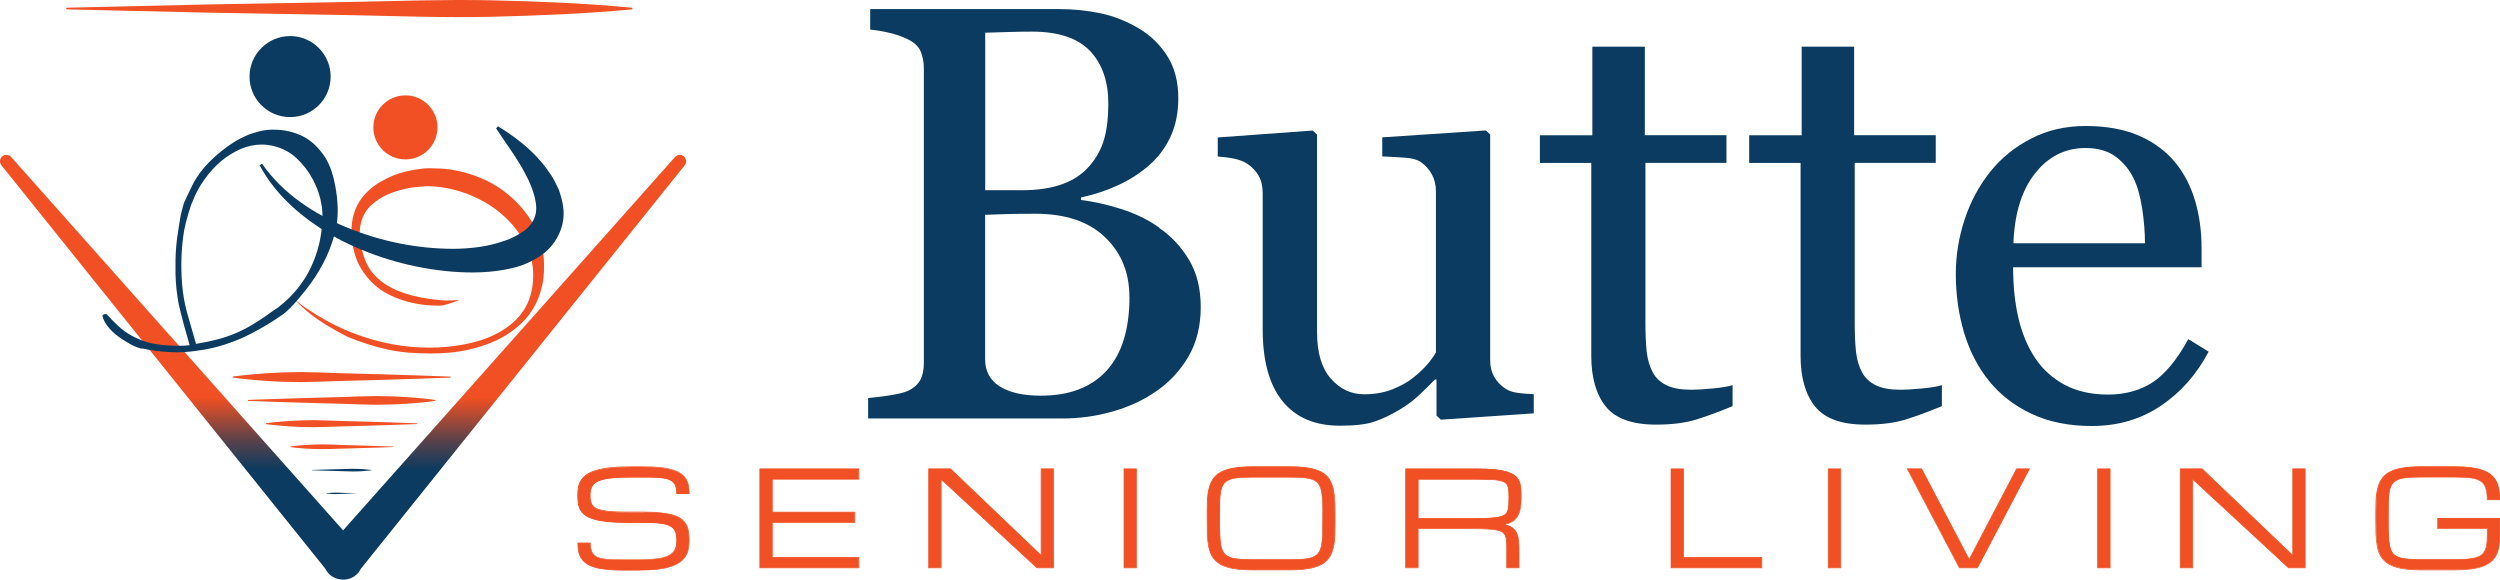
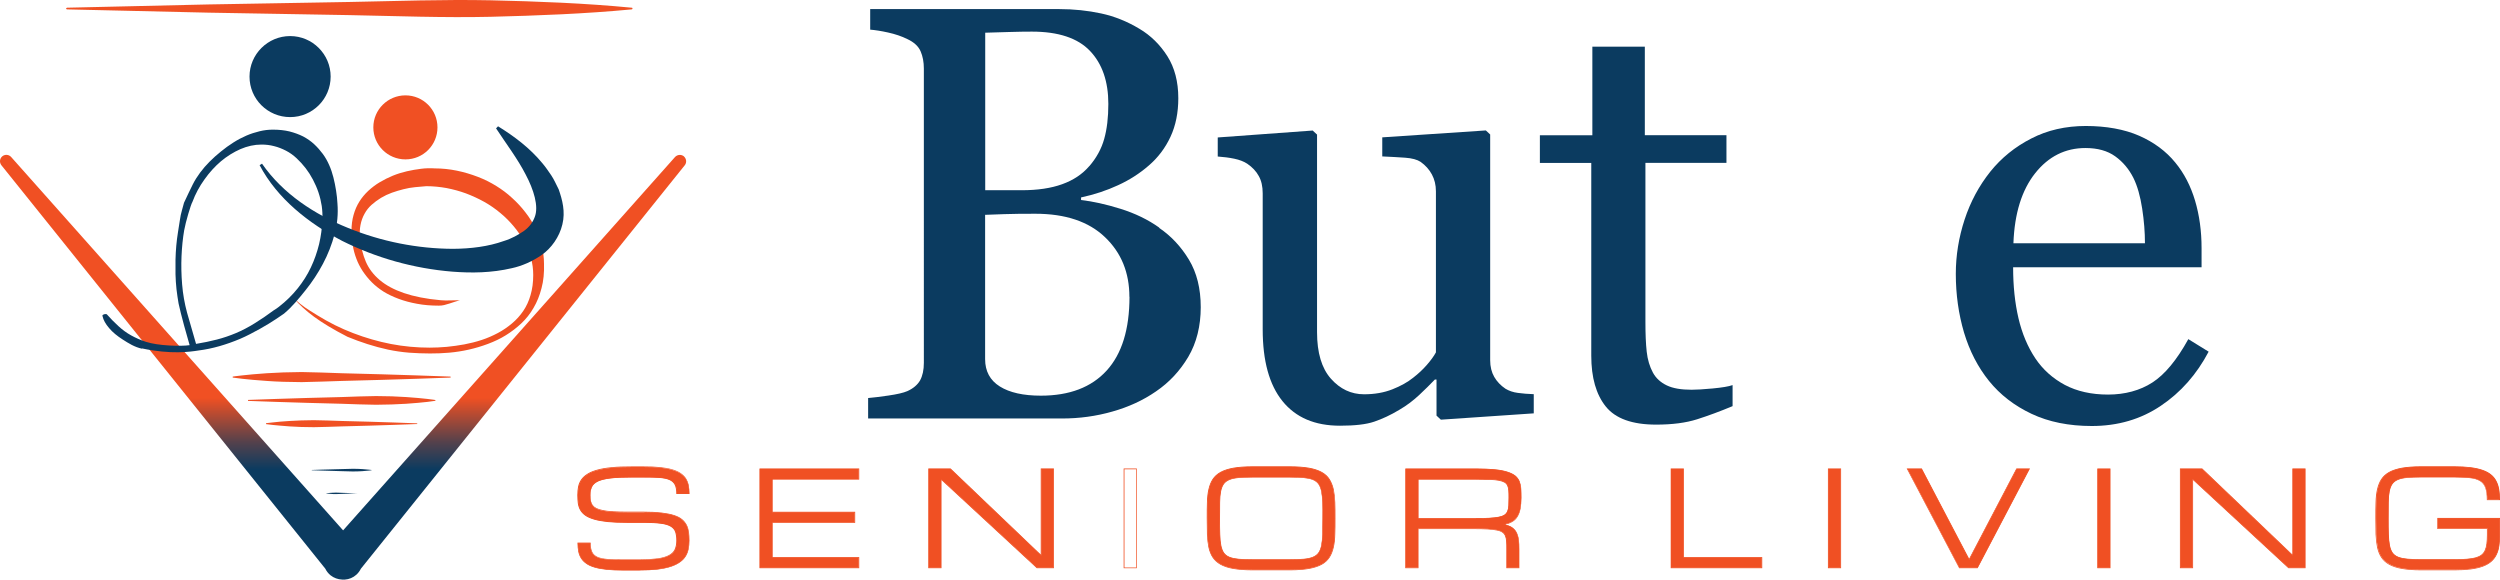
<svg xmlns="http://www.w3.org/2000/svg" id="Layer_2" viewBox="0 0 252.99 58.66">
  <defs>
    <style>.cls-1{fill:url(#linear-gradient);}.cls-2{fill:#f05023;}.cls-3{fill:#0b3b60;}</style>
    <linearGradient id="linear-gradient" x1="34.72" y1="56.57" x2="34.72" y2="11.3" gradientUnits="userSpaceOnUse">
      <stop offset=".2" stop-color="#0b3b60" />
      <stop offset=".26" stop-color="#53414c" />
      <stop offset=".36" stop-color="#f05023" />
    </linearGradient>
  </defs>
  <g id="Layer_1-2">
    <g id="Horizontal_-_Color">
      <path class="cls-1" d="m69.23,15.84c-.27-.24-.68-.21-.92.05l-33.59,37.78L1.13,15.89c-.23-.26-.62-.29-.89-.08-.28.23-.32.63-.1.91l32.78,40.83c.12.25.3.48.53.67.34.27.75.41,1.16.43.08,0,.16,0,.24,0,.02,0,.04,0,.06,0,.41-.03.82-.19,1.15-.49.2-.18.35-.39.46-.61l32.77-40.82c.22-.27.18-.66-.07-.89Z" />
      <path class="cls-2" d="m6.77.78l14.29-.33,14.29-.25c4.76-.09,9.52-.27,14.29-.17,4.76.11,9.52.29,14.29.75.05,0,.08.04.08.09,0,.04-.04.07-.08.08-4.76.45-9.52.63-14.29.75-4.76.11-9.52-.08-14.29-.17l-14.29-.25-14.29-.33s-.08-.04-.08-.08c0-.04.04-.08.08-.08Z" />
      <path class="cls-2" d="m23.55,38.11s.34-.06.95-.12c.6-.08,1.46-.14,2.5-.22,1.03-.07,2.24-.11,3.53-.12,1.29.02,2.67.07,4.05.12,5.51.13,11.02.34,11.02.34v.1s-5.51.21-11.02.34c-1.38.04-2.76.1-4.05.12-1.29-.01-2.5-.04-3.53-.12-1.03-.08-1.89-.14-2.5-.22-.6-.07-.95-.12-.95-.12v-.1Z" />
      <path class="cls-2" d="m25.1,40.47s4.74-.18,9.48-.29c1.18-.04,2.37-.09,3.48-.1,1.11,0,2.15.04,3.04.1.89.07,1.63.12,2.15.19.52.06.81.11.81.11v.08s-.3.05-.81.11c-.52.07-1.26.12-2.15.19-.89.06-1.93.09-3.04.1-1.11-.01-2.3-.06-3.48-.1-4.74-.11-9.48-.29-9.48-.29v-.08Z" />
      <path class="cls-2" d="m26.92,42.83s.24-.04.66-.08c.42-.06,1.01-.1,1.73-.15.72-.05,1.55-.07,2.45-.08.9.01,1.85.05,2.81.08,3.83.09,7.65.24,7.65.24v.07s-3.83.15-7.65.24c-.96.03-1.91.07-2.81.08-.9,0-1.73-.03-2.45-.08-.72-.06-1.32-.1-1.73-.15-.42-.05-.66-.08-.66-.08v-.07Z" />
-       <path class="cls-2" d="m29.36,45.19s.16-.03.45-.06c.29-.04.69-.07,1.18-.1.49-.04,1.06-.05,1.67-.06.61,0,1.26.04,1.92.06,2.61.06,5.22.16,5.22.16v.05s-2.61.1-5.22.16c-.65.02-1.31.05-1.92.05-.61,0-1.18-.02-1.67-.05-.49-.04-.9-.07-1.18-.1-.29-.03-.45-.06-.45-.06v-.05Z" />
      <path class="cls-3" d="m31.55,47.56s1.51-.06,3.03-.09c.38-.01.76-.03,1.11-.03.36,0,.69.01.97.03.28.02.52.04.68.06.17.02.26.03.26.03v.03s-.09.02-.26.03c-.17.02-.4.04-.68.06-.29.02-.62.03-.97.03-.35,0-.73-.02-1.11-.03-1.51-.04-3.03-.09-3.03-.09v-.03Z" />
      <path class="cls-3" d="m33.01,49.92s.05,0,.13-.02c.09-.01.21-.02.36-.03.15-.01.32-.02.5-.02.18,0,.38.01.58.02.78.02,1.57.05,1.57.05h0s-.78.04-1.57.06c-.2,0-.39.01-.58.02-.18,0-.35,0-.5-.02-.15-.01-.27-.02-.36-.03-.09,0-.13-.02-.13-.02h0Z" />
      <path class="cls-2" d="m29.72,30.18c1.02.91,1.25,1.01,2.4,1.73,1.16.72,2.36,1.32,3.62,1.8,1.25.48,2.53.85,3.82,1.1,1.3.25,2.61.37,3.93.37.55,0,1.12-.03,1.72-.08.59-.06,1.18-.14,1.78-.25.59-.11,1.18-.26,1.76-.45.58-.19,1.12-.43,1.63-.7.51-.27.99-.6,1.43-.97.44-.37.82-.79,1.14-1.26.32-.47.57-1.01.74-1.61.18-.61.27-1.28.27-2.03,0-.58-.07-1.15-.23-1.72-.15-.57-.38-1.12-.68-1.66-.3-.54-.65-1.05-1.05-1.53-.4-.48-.85-.94-1.36-1.36-.51-.43-1.06-.81-1.65-1.14-.59-.33-1.21-.61-1.84-.85-.63-.23-1.29-.41-1.96-.54-.67-.12-1.36-.19-2.05-.19-.36.03-.74.06-1.14.1-.4.04-.79.11-1.18.21-.39.1-.77.21-1.16.35-.39.14-.75.31-1.1.52-.34.21-.66.44-.95.7-.29.26-.53.56-.72.91-.19.34-.33.72-.41,1.14-.08.41-.1.87-.04,1.37.08.85.28,1.63.58,2.34.3.7.77,1.32,1.41,1.86.64.54,1.46.98,2.46,1.32,1,.34,2.24.59,3.7.72.3.03.62.03.95.02.33-.01.66-.02.99-.02-.19.06-.37.11-.54.17-.17.06-.34.11-.52.17-.18.06-.35.1-.52.15-.17.04-.34.06-.54.06-.8,0-1.54-.06-2.21-.19-.67-.12-1.3-.29-1.86-.5-.56-.21-1.07-.45-1.51-.72-.44-.28-.84-.59-1.2-.95-.36-.36-.66-.74-.93-1.14-.26-.4-.48-.82-.64-1.26-.17-.44-.29-.9-.37-1.38-.08-.48-.12-.96-.12-1.43,0-.58.07-1.12.21-1.61.14-.5.33-.94.58-1.34.25-.4.55-.76.91-1.1.36-.33.74-.62,1.16-.87.42-.25.86-.47,1.32-.66.47-.19.95-.34,1.43-.45.48-.11.96-.19,1.43-.25.47-.06.92-.07,1.37-.04.77,0,1.52.08,2.25.23.73.15,1.43.36,2.11.62.68.26,1.3.57,1.88.93.58.36,1.12.76,1.61,1.22.5.45.95.94,1.34,1.45.4.51.74,1.05,1.01,1.63.28.58.49,1.16.64,1.76.15.59.23,1.19.23,1.8.03.91-.05,1.74-.25,2.48-.19.74-.46,1.41-.81,2-.34.59-.76,1.12-1.24,1.57-.48.45-1,.85-1.57,1.2-.56.35-1.16.63-1.8.87-.64.24-1.28.43-1.94.58-.66.15-1.32.25-1.98.31-.66.06-1.31.08-1.95.08-.69,0-1.39-.03-2.11-.08-.72-.06-1.42-.16-2.13-.31-.7-.15-1.4-.34-2.09-.56-.69-.22-1.36-.47-2.02-.74-2.9-1.49-4.32-2.63-5.42-3.88Z" />
      <path class="cls-2" d="m37.78,12.89c0,1.79,1.45,3.24,3.25,3.24s3.24-1.45,3.24-3.24-1.45-3.24-3.24-3.24-3.25,1.45-3.25,3.24Z" />
      <path class="cls-3" d="m18.64,23.29c-.14.82-.23,1.7-.27,2.63-.04.93-.02,1.88.06,2.86.08.98.25,1.93.5,2.86l.91,3.16c.74-.12,1.45-.27,2.11-.44.66-.17,1.3-.39,1.92-.65.62-.26,1.25-.59,1.88-.98.64-.39,1.28-.83,1.94-1.32.18-.1.37-.24.54-.37.72-.56,1.34-1.17,1.88-1.84.54-.67.99-1.38,1.35-2.14.36-.76.63-1.54.83-2.35.19-.81.3-1.63.33-2.47.03-.46,0-.93-.06-1.39-.07-.46-.18-.92-.33-1.37-.15-.45-.34-.88-.56-1.3-.22-.42-.47-.81-.74-1.16-.28-.36-.58-.69-.91-1-.33-.31-.69-.57-1.08-.77-.39-.2-.79-.36-1.2-.46-.41-.11-.84-.16-1.28-.16-.72,0-1.43.16-2.13.46-.7.31-1.36.72-1.97,1.23-.6.51-1.16,1.12-1.67,1.84-.51.71-.92,1.47-1.22,2.28-.15.23-.69,2.04-.83,2.86Zm-4.26,12c-.76-.16-1.4-.57-1.96-.93-.56-.36-1.03-.74-1.38-1.16-.36-.42-.58-.82-.66-1.19-.03-.06-.02-.11.02-.14.04-.03.09-.05.14-.07.06-.01.11-.02.17-.02s.1.02.12.05c.36.41.74.79,1.14,1.16.4.37.83.69,1.3.95.47.26.97.48,1.49.65,1.25.41,3.55.47,4.43.34-.18-.58-.91-3.19-1.12-4.22-.08-.46-.15-.94-.21-1.44-.05-.5-.09-1-.1-1.51-.01-.51-.01-1.01,0-1.49.01-.48.04-.95.08-1.42.04-.46.1-.91.17-1.35.07-.43.13-.84.19-1.21.05-.37.12-.7.21-1,.08-.29.15-.55.21-.77.25-.53.68-1.46.89-1.86.2-.4.45-.8.74-1.19.29-.39.61-.76.97-1.12.36-.36.74-.7,1.14-1.02.4-.33.82-.63,1.26-.91.44-.28.88-.51,1.32-.7.44-.19.89-.33,1.34-.44.45-.11.9-.16,1.34-.16.61,0,1.17.06,1.67.18.51.13.97.3,1.39.51.41.22.79.48,1.12.79.33.31.62.64.87.98.25.34.46.71.64,1.12.18.4.32.82.43,1.26.11.43.2.88.27,1.33.07.45.12.89.14,1.32.08,1.02-.01,2.05-.29,3.09-.28,1.04-.67,2.04-1.18,3-.51.96-1.1,1.85-1.76,2.67-.66.82-1.34,1.67-2.18,2.37,0,0-1.23.88-2.42,1.53-.67.37-1.34.73-2.02,1.02-.69.29-1.39.54-2.09.74-.7.2-1.41.35-2.13.44-.83.13-2.75.42-5.71-.21Z" />
      <path class="cls-3" d="m25.25,7.75c0,2.27,1.84,4.1,4.11,4.1s4.1-1.84,4.1-4.1-1.84-4.1-4.1-4.1-4.11,1.84-4.11,4.1Z" />
      <path class="cls-3" d="m26.52,16.57c2.13,3.07,5.34,5.14,8.71,6.5,3.38,1.38,7.04,2.1,10.62,2.11,1.78-.01,3.57-.23,5.13-.79.8-.24,1.47-.63,2.04-1.02.56-.41.89-.87,1.09-1.4.43-1.08-.1-2.78-.92-4.32-.81-1.58-1.94-3.06-2.99-4.66l.2-.21c1.63,1.01,3.2,2.18,4.48,3.73.33.38.61.81.91,1.24.29.43.5.94.75,1.42.36,1.04.69,2.24.37,3.54-.3,1.27-1.12,2.41-2.09,3.09-.97.67-2.01,1.12-3.03,1.34-2.06.48-4.06.5-6.02.35-3.91-.32-7.69-1.39-11.14-3.11-3.39-1.78-6.57-4.27-8.36-7.67l.25-.15Z" />
      <path class="cls-3" d="m117.3,23.06c1.21.82,2.21,1.89,3.01,3.21.8,1.32,1.2,2.93,1.2,4.82s-.42,3.6-1.26,5.02-1.93,2.59-3.27,3.5c-1.3.9-2.78,1.58-4.42,2.04-1.64.47-3.34.7-5.09.7h-19.62v-2.07c.47-.04,1.15-.12,2.04-.25.9-.13,1.54-.28,1.93-.45.6-.27,1.03-.64,1.29-1.09.25-.46.38-1.05.38-1.77V6.94c0-.66-.11-1.25-.33-1.75-.22-.51-.67-.92-1.33-1.23-.58-.29-1.24-.51-1.96-.67-.72-.16-1.32-.25-1.81-.29V.92h19.12c1.48,0,2.9.15,4.25.44s2.64.81,3.87,1.55c1.15.68,2.09,1.61,2.83,2.77.74,1.17,1.11,2.59,1.11,4.26,0,1.46-.26,2.76-.79,3.9s-1.27,2.12-2.22,2.93c-.9.78-1.92,1.44-3.08,1.97-1.16.54-2.41.95-3.75,1.24v.26c1.19.14,2.52.43,3.99.89s2.78,1.09,3.93,1.91Zm-7.06-6.25c.72-.84,1.22-1.75,1.5-2.75.28-.99.42-2.17.42-3.54,0-2.28-.62-4.07-1.86-5.37-1.24-1.3-3.2-1.95-5.88-1.95-.62,0-1.4.01-2.35.04-.94.03-1.73.05-2.37.07v15.94h3.7c1.59,0,2.96-.2,4.09-.61,1.14-.41,2.05-1.02,2.75-1.84Zm4.05,13.23c0-2.45-.82-4.47-2.47-6.04-1.65-1.58-4-2.37-7.05-2.37-1.25,0-2.3.01-3.15.04-.86.03-1.5.05-1.93.07v14.6c0,1.23.5,2.15,1.49,2.77.99.62,2.38.93,4.15.93,2.9,0,5.12-.85,6.66-2.54,1.54-1.69,2.31-4.18,2.31-7.47Z" />
      <path class="cls-3" d="m155.21,41.83l-9.4.64-.44-.41v-3.65h-.17c-.47.49-.99,1.01-1.58,1.56s-1.25,1.06-2.01,1.5c-.88.53-1.72.92-2.54,1.2s-1.97.41-3.47.41c-2.55,0-4.48-.83-5.82-2.49s-2-4.08-2-7.25v-13.77c0-.7-.13-1.29-.4-1.76-.26-.48-.65-.89-1.16-1.24-.35-.23-.79-.4-1.32-.51-.53-.11-1.09-.18-1.67-.22v-1.93l9.61-.7.44.41v20c0,2.08.47,3.65,1.4,4.7.93,1.05,2.05,1.58,3.36,1.58,1.07,0,2.02-.17,2.86-.5.84-.33,1.54-.72,2.1-1.17.53-.41.99-.84,1.39-1.3.4-.46.71-.88.92-1.27v-16.3c0-.64-.14-1.21-.41-1.71-.27-.5-.65-.92-1.14-1.27-.35-.23-.87-.37-1.56-.42-.69-.05-1.46-.09-2.32-.13v-1.93l10.48-.7.44.41v22.84c0,.66.14,1.22.41,1.69s.65.87,1.14,1.2c.35.21.77.36,1.25.42.49.07,1.02.11,1.61.13v1.93Z" />
      <path class="cls-3" d="m175.33,41.1c-1.27.53-2.46.97-3.59,1.33-1.13.36-2.51.54-4.15.54-2.41,0-4.11-.61-5.09-1.83-.98-1.22-1.47-2.93-1.47-5.15v-19.5h-5.2v-2.8h5.31V4.72h5.31v8.96h8.26v2.8h-8.2v16.09c0,1.21.04,2.21.13,3.02.09.81.3,1.51.63,2.12.31.57.78.99,1.4,1.29s1.46.44,2.51.44c.49,0,1.2-.04,2.15-.13.94-.09,1.61-.2,2-.34v2.13Z" />
-       <path class="cls-3" d="m196.51,41.1c-1.27.53-2.46.97-3.59,1.33-1.13.36-2.51.54-4.15.54-2.41,0-4.11-.61-5.09-1.83-.98-1.22-1.47-2.93-1.47-5.15v-19.5h-5.2v-2.8h5.31V4.72h5.31v8.96h8.26v2.8h-8.2v16.09c0,1.21.04,2.21.13,3.02.09.81.3,1.51.63,2.12.31.57.78.99,1.4,1.29s1.46.44,2.51.44c.49,0,1.2-.04,2.15-.13.94-.09,1.61-.2,2-.34v2.13Z" />
      <path class="cls-3" d="m223.51,35.58c-1.21,2.3-2.82,4.13-4.85,5.49-2.02,1.36-4.35,2.04-6.98,2.04-2.32,0-4.35-.41-6.09-1.23-1.74-.82-3.18-1.93-4.31-3.33-1.13-1.4-1.97-3.04-2.53-4.9-.55-1.87-.83-3.84-.83-5.93,0-1.87.3-3.7.89-5.5.59-1.8,1.46-3.42,2.61-4.86,1.11-1.38,2.49-2.5,4.13-3.34,1.64-.85,3.49-1.27,5.53-1.27s3.9.33,5.4.99c1.5.66,2.72,1.57,3.65,2.71.9,1.09,1.56,2.38,2,3.85.44,1.48.66,3.08.66,4.82v1.93h-19.07c0,1.89.18,3.61.54,5.15s.93,2.9,1.71,4.07c.76,1.13,1.75,2.02,2.98,2.68,1.23.65,2.69.98,4.38.98s3.23-.41,4.48-1.22c1.26-.81,2.47-2.27,3.64-4.39l2.04,1.26Zm-6.45-10.98c0-1.09-.09-2.25-.28-3.49-.19-1.24-.48-2.28-.89-3.11-.45-.89-1.06-1.62-1.84-2.18-.78-.56-1.78-.84-3.01-.84-2.04,0-3.74.85-5.09,2.55-1.35,1.7-2.09,4.06-2.2,7.09h13.31Z" />
      <path class="cls-2" d="m65.2,51.83c.69,0,1.28.03,1.77.09.49.06.91.14,1.24.25s.61.25.8.42c.2.17.35.35.46.57.11.21.18.45.21.71.03.26.05.55.05.85s-.03.59-.08.85c-.05.27-.15.51-.29.73-.14.22-.33.42-.57.59-.24.17-.54.32-.91.44-.37.12-.81.21-1.33.28s-1.13.09-1.82.09h-1.67c-.63,0-1.17-.02-1.64-.07-.47-.05-.87-.12-1.21-.22-.34-.1-.62-.22-.84-.37-.22-.15-.4-.33-.53-.53s-.22-.43-.28-.69c-.05-.26-.08-.54-.08-.86h1.25c0,.4.06.71.17.93.11.23.3.39.56.51s.6.18,1.03.21c.42.03.95.04,1.58.04h1.67c.73,0,1.34-.04,1.82-.1.48-.07.87-.18,1.15-.33.29-.15.49-.35.61-.6.12-.25.18-.55.18-.9s-.04-.65-.12-.89-.24-.42-.48-.56c-.24-.14-.57-.24-1-.3-.43-.06-.99-.09-1.69-.09h-1.72c-.76,0-1.42-.03-1.97-.08-.54-.06-1-.14-1.37-.25-.37-.11-.67-.24-.89-.4-.22-.16-.39-.34-.51-.54-.12-.21-.19-.43-.22-.68s-.05-.52-.05-.81.03-.59.08-.85.16-.5.3-.71c.15-.21.35-.4.61-.56.26-.17.59-.3.99-.41.4-.11.89-.19,1.45-.25.57-.06,1.23-.08,2-.08h1.25c.63,0,1.17.02,1.64.07.47.05.87.12,1.21.22.34.1.62.22.84.36.22.15.4.32.54.52.13.2.22.43.28.69.05.26.08.54.08.85h-1.25c0-.39-.06-.7-.17-.92s-.3-.39-.56-.5c-.26-.11-.6-.18-1.03-.21s-.95-.04-1.58-.04h-1.25c-.83,0-1.52.03-2.06.09-.54.06-.96.16-1.28.3-.31.14-.53.33-.65.56-.12.24-.18.53-.18.88,0,.22.02.41.05.58s.09.32.19.45c.09.13.23.24.39.32.17.09.39.16.67.21s.62.1,1.02.12c.4.02.88.04,1.44.04h1.72Z" />
      <path class="cls-2" d="m64.73,57.73h-1.67c-.63,0-1.18-.02-1.65-.07-.47-.05-.88-.12-1.22-.22-.34-.1-.63-.22-.85-.38-.22-.15-.41-.33-.54-.54-.13-.2-.23-.44-.28-.7-.05-.26-.08-.55-.08-.87v-.04h1.33v.04c0,.39.06.7.17.92.11.22.29.38.54.49.26.11.6.18,1.01.21.42.03.93.04,1.57.04h1.67c.72,0,1.33-.04,1.81-.1.48-.07.86-.18,1.14-.33.28-.15.48-.34.59-.58.11-.24.17-.54.17-.89s-.04-.64-.12-.88c-.08-.22-.23-.41-.46-.54-.23-.14-.56-.24-.99-.29-.43-.06-.99-.09-1.68-.09h-1.72c-.76,0-1.43-.03-1.97-.08-.54-.06-1.01-.14-1.38-.25-.37-.11-.68-.24-.9-.4-.23-.16-.4-.35-.52-.56-.12-.21-.19-.44-.23-.7-.03-.25-.05-.52-.05-.82s.03-.6.08-.86c.06-.27.16-.51.31-.72.15-.21.36-.41.62-.57.26-.17.6-.31,1-.42.4-.11.89-.2,1.46-.25.56-.06,1.24-.08,2-.08h1.25c.63,0,1.18.02,1.65.07.47.05.88.12,1.22.22.34.1.63.22.85.37.23.15.41.33.55.53.13.21.23.44.28.7.05.25.08.54.08.86v.04h-1.33v-.04c0-.38-.06-.69-.17-.9-.11-.21-.29-.37-.54-.48-.26-.11-.6-.18-1.02-.21-.43-.03-.96-.04-1.58-.04h-1.25c-.83,0-1.52.03-2.06.09-.53.06-.96.16-1.27.29-.3.14-.52.32-.63.54-.12.23-.18.52-.18.86,0,.21.02.4.05.57.03.16.09.31.18.43.09.12.22.23.38.31.17.08.39.16.66.21.27.06.61.1,1.02.12.4.02.88.04,1.44.04h1.72c.69,0,1.28.03,1.77.09.49.06.91.14,1.25.25.34.11.62.25.82.42.2.17.36.36.47.58.11.21.18.46.22.72.03.26.05.54.05.86s-.03.6-.08.86c-.06.27-.15.52-.29.74-.14.23-.34.43-.58.6-.24.17-.55.33-.92.45-.37.12-.82.22-1.34.28-.52.06-1.13.09-1.83.09Zm-6.22-2.74c0,.29.03.57.08.81.05.25.14.48.27.68.13.2.3.37.52.52.22.15.5.27.83.37.34.1.74.17,1.21.22.46.05,1.01.07,1.64.07h1.67c.69,0,1.3-.03,1.82-.09.52-.06.96-.15,1.33-.27.37-.12.67-.27.9-.44.23-.17.42-.36.56-.58.14-.22.23-.46.29-.72.05-.26.08-.54.08-.85s-.02-.59-.05-.85c-.03-.26-.1-.49-.21-.7-.11-.21-.26-.39-.45-.55-.19-.16-.46-.3-.79-.41-.33-.11-.75-.19-1.23-.25-.48-.06-1.08-.09-1.76-.09h-1.72c-.55,0-1.04-.01-1.44-.04-.4-.02-.75-.07-1.03-.12-.28-.06-.51-.13-.68-.22-.17-.09-.31-.2-.41-.33-.1-.13-.16-.29-.19-.46-.03-.17-.05-.37-.05-.59,0-.36.06-.66.19-.9.12-.24.35-.43.67-.58.31-.14.75-.24,1.29-.3.54-.06,1.23-.09,2.06-.09h1.25c.62,0,1.15.01,1.58.04.43.03.78.1,1.04.21.27.11.46.29.58.52.11.22.17.52.17.9h1.18c0-.3-.03-.57-.08-.81-.05-.25-.14-.48-.27-.67-.13-.2-.31-.37-.52-.51-.22-.14-.5-.26-.83-.36-.33-.1-.74-.17-1.21-.21-.46-.04-1.02-.07-1.64-.07h-1.25c-.76,0-1.43.03-1.99.08-.56.06-1.05.14-1.44.25-.39.11-.72.25-.98.41-.25.16-.45.35-.6.55-.14.21-.24.44-.3.69-.05.25-.08.54-.08.84s.02.56.05.81c.03.24.11.47.22.67s.28.38.5.53c.22.16.51.29.88.39.37.11.83.19,1.37.24.54.06,1.2.08,1.96.08h1.72c.69,0,1.26.03,1.69.09.43.06.77.16,1.02.3.24.15.41.34.49.58.08.24.12.54.12.9s-.06.67-.18.92c-.12.25-.33.46-.62.62-.29.15-.68.27-1.17.34-.48.07-1.1.1-1.82.1h-1.67c-.64,0-1.16-.01-1.58-.04-.42-.03-.77-.1-1.04-.21-.27-.12-.46-.29-.58-.52-.11-.22-.17-.53-.17-.91h-1.18Z" />
      <path class="cls-2" d="m76.89,57.46v-10.01h10.01v1.04h-8.76v3.34h8.35v1.04h-8.35v3.55h8.76v1.04h-10.01Z" />
      <path class="cls-2" d="m86.95,57.5h-10.09v-10.09h10.09v1.12h-8.76v3.26h8.35v1.12h-8.35v3.47h8.76v1.12Zm-10.01-.07h9.94v-.97h-8.76v-3.62h8.35v-.97h-8.35v-3.41h8.76v-.97h-9.94v9.94Z" />
      <path class="cls-2" d="m95.24,57.46h-1.25v-10.01h2.2l9.18,8.76v-8.76h1.25v10.01h-1.67l-9.71-8.97v8.97Z" />
      <path class="cls-2" d="m106.65,57.5h-1.73s-9.65-8.92-9.65-8.92v8.92h-1.33v-10.09h2.26s9.12,8.71,9.12,8.71v-8.71h1.33v10.09Zm-1.69-.07h1.62v-9.94h-1.18v8.81l-.06-.06-9.17-8.75h-2.14v9.94h1.18v-9.02l.06.06,9.7,8.96Z" />
-       <path class="cls-2" d="m113.75,47.45h1.25v10.01h-1.25v-10.01Z" />
      <path class="cls-2" d="m115.04,57.5h-1.33v-10.09h1.33v10.09Zm-1.25-.07h1.18v-9.94h-1.18v9.94Z" />
      <path class="cls-2" d="m130.52,47.24c.76,0,1.41.05,1.93.14.52.09.96.23,1.29.42.34.19.6.43.78.71.18.29.32.62.4,1.01.08.39.13.82.15,1.31.02.49.02,1.03.02,1.62s0,1.13-.02,1.62c-.01.49-.06.92-.15,1.31s-.22.72-.4,1.01-.44.53-.78.71c-.34.19-.77.33-1.29.42-.52.09-1.17.14-1.93.14h-3.77c-.76,0-1.41-.05-1.93-.14-.52-.09-.96-.23-1.29-.42-.34-.19-.6-.43-.79-.71s-.32-.62-.4-1.01-.13-.82-.15-1.31c-.01-.49-.02-1.03-.02-1.62s0-1.13.02-1.62c.01-.49.06-.92.15-1.31.08-.39.22-.72.4-1.01.18-.29.45-.53.79-.71.34-.19.77-.33,1.29-.42.52-.09,1.17-.14,1.93-.14h3.77Zm0,9.39c.55,0,1.02-.02,1.4-.05.38-.03.69-.1.94-.2.25-.1.44-.24.57-.43s.23-.43.29-.74.1-.69.11-1.14.02-.99.02-1.61,0-1.16-.02-1.61c-.01-.45-.05-.83-.11-1.14s-.16-.56-.29-.74c-.13-.19-.32-.33-.57-.43-.25-.1-.56-.17-.94-.2-.38-.03-.85-.05-1.41-.05h-3.77c-.56,0-1.02.02-1.41.05-.38.03-.69.1-.94.2-.25.1-.44.24-.57.43-.13.19-.23.43-.29.74-.06.31-.1.69-.1,1.14,0,.45-.01.99-.01,1.61s0,1.16.02,1.61.05.83.11,1.14c.06.31.16.56.29.74.13.19.32.33.57.43.25.1.56.17.94.2.38.03.85.05,1.41.05h3.77Z" />
      <path class="cls-2" d="m130.52,57.71h-3.77c-.76,0-1.42-.05-1.94-.14-.53-.09-.97-.24-1.31-.43-.34-.19-.61-.44-.8-.73-.19-.29-.32-.63-.41-1.02-.08-.39-.13-.83-.15-1.32-.01-.47-.02-1-.02-1.62s0-1.15.02-1.62c.01-.49.06-.93.15-1.32.09-.39.22-.73.41-1.02.19-.29.46-.54.8-.73s.78-.33,1.31-.43c.52-.09,1.18-.14,1.94-.14h3.77c.76,0,1.42.05,1.94.14.52.09.96.24,1.31.43.34.19.61.44.79.73.18.29.32.63.41,1.02.08.39.13.83.15,1.32.02.49.02,1.03.02,1.62s0,1.13-.02,1.62c-.01.49-.06.93-.15,1.32-.09.39-.22.73-.41,1.02-.19.29-.45.54-.79.73-.34.19-.78.33-1.31.43-.52.09-1.18.14-1.94.14Zm-3.77-10.43c-.76,0-1.41.05-1.93.14-.52.09-.95.23-1.28.42-.33.18-.59.42-.77.7-.18.28-.32.62-.4,1-.08.38-.13.82-.15,1.3-.01.47-.02,1-.02,1.62s0,1.15.02,1.62c.01.48.06.92.15,1.3.08.38.22.72.4,1,.18.28.44.52.77.7.33.19.76.33,1.28.42.52.09,1.17.14,1.93.14h3.77c.76,0,1.41-.05,1.93-.14s.95-.23,1.28-.42c.33-.18.59-.42.77-.7s.31-.62.4-1c.08-.38.13-.82.15-1.3.02-.48.02-1.03.02-1.62s0-1.13-.02-1.62c-.01-.48-.06-.92-.15-1.3-.08-.38-.22-.72-.4-1-.18-.28-.44-.52-.77-.7-.33-.19-.77-.33-1.28-.42-.52-.09-1.17-.14-1.93-.14h-3.77Zm3.77,9.39h-3.77c-.57,0-1.03-.02-1.41-.05-.38-.03-.7-.1-.95-.2-.25-.1-.45-.25-.59-.44-.13-.19-.23-.44-.3-.76-.06-.31-.1-.7-.11-1.14-.01-.46-.02-1.01-.02-1.62s0-1.15.01-1.61c0-.46.04-.83.1-1.14.06-.31.16-.57.3-.76.14-.19.34-.34.59-.44.25-.1.57-.17.95-.2.38-.03.86-.05,1.41-.05h3.77c.55,0,1.02.02,1.41.05.38.03.7.1.95.2.25.1.45.25.59.44.14.19.24.45.3.76.06.31.1.7.11,1.14.01.46.02,1,.02,1.61s0,1.15-.02,1.62c-.01.45-.05.83-.11,1.14-.06.31-.16.57-.3.76-.14.19-.34.34-.59.44-.25.1-.57.17-.95.2-.38.03-.83.05-1.4.05Zm-3.77-8.35c-.55,0-1.02.02-1.4.05-.38.03-.69.1-.93.2-.24.1-.43.24-.56.42-.13.18-.23.43-.29.73-.06.3-.1.68-.1,1.13,0,.46-.01,1.01-.01,1.61s0,1.15.02,1.61c.01.44.05.82.11,1.13.06.3.16.55.28.73.13.18.31.32.55.42.24.1.56.16.93.2.38.03.83.05,1.4.05h3.77c.56,0,1.02-.02,1.4-.05.37-.03.69-.1.93-.2.24-.1.43-.24.56-.42.13-.18.23-.43.29-.73.06-.31.1-.69.11-1.13.01-.46.02-1,.02-1.61s0-1.15-.02-1.61c-.01-.44-.05-.82-.11-1.13-.06-.3-.16-.55-.29-.73-.13-.18-.32-.32-.55-.42-.24-.1-.55-.16-.93-.2-.38-.03-.85-.05-1.4-.05h-3.77Z" />
      <path class="cls-2" d="m153.73,57.46h-1.25v-1.88c0-.3,0-.57-.02-.79-.01-.22-.05-.41-.11-.56-.06-.16-.16-.28-.3-.38-.13-.1-.33-.17-.57-.22-.25-.05-.56-.09-.94-.11-.38-.02-.85-.03-1.4-.03h-5.63v3.96h-1.25v-10.01h7.09c.77,0,1.41.03,1.93.08.52.05.96.14,1.3.25.34.11.6.24.79.4.18.16.32.35.4.57.08.22.13.46.15.73.01.27.02.57.02.89,0,.42-.03.78-.09,1.1s-.16.58-.3.8c-.14.22-.32.4-.55.53-.23.13-.52.23-.87.28.35.05.63.14.83.27.21.13.37.3.48.51.11.21.19.46.23.74.04.29.05.61.05.98v1.88Zm-10.22-5.01h5.83c.56,0,1.02,0,1.41-.03.38-.02.69-.06.94-.11.25-.05.44-.13.57-.22s.23-.22.3-.38c.06-.16.1-.34.11-.56.01-.22.02-.48.02-.79,0-.28,0-.53-.02-.73-.01-.2-.05-.38-.11-.51-.06-.14-.16-.25-.3-.33-.13-.08-.33-.15-.57-.19-.25-.05-.56-.08-.94-.09-.38-.01-.85-.02-1.41-.02h-5.83v3.96Z" />
      <path class="cls-2" d="m153.77,57.5h-1.33v-1.92c0-.3,0-.56-.02-.78-.01-.21-.05-.4-.11-.55-.06-.15-.15-.27-.28-.36-.13-.09-.32-.17-.56-.21-.24-.05-.55-.09-.94-.11-.37-.02-.84-.03-1.4-.03h-5.59v3.96h-1.33v-10.09h7.12c.76,0,1.41.03,1.94.08.53.05.97.14,1.3.25.34.11.61.25.8.41.19.16.33.36.42.58.08.22.14.47.15.74.02.27.02.58.02.9,0,.42-.03.79-.09,1.11-.06.32-.16.59-.3.82-.14.23-.33.41-.57.54-.19.11-.41.19-.67.25.26.06.48.14.64.24.21.13.38.31.5.52.11.21.19.47.23.76.04.29.05.62.05.98v1.92Zm-1.25-.07h1.18v-1.84c0-.36-.02-.69-.05-.97-.04-.28-.11-.53-.22-.73-.11-.2-.27-.37-.47-.49-.2-.13-.48-.22-.82-.27l-.25-.04.25-.04c.34-.05.63-.14.85-.27.22-.13.41-.3.54-.52.14-.22.23-.48.29-.79.06-.31.09-.68.09-1.09,0-.32,0-.62-.02-.89-.02-.26-.07-.51-.15-.72-.08-.21-.21-.4-.39-.55-.18-.16-.44-.29-.78-.4-.33-.11-.77-.19-1.29-.24-.52-.05-1.17-.08-1.93-.08h-7.05v9.94h1.18v-3.96h5.66c.56,0,1.03,0,1.41.03.39.02.7.05.95.11.25.05.45.13.59.23.14.1.25.23.31.39.06.16.1.35.11.58.01.22.02.49.02.79v1.84Zm-3.17-4.93h-5.87v-4.04h5.87c.54,0,1.02,0,1.41.02.38.01.7.04.95.09.25.05.45.11.59.2.14.09.25.2.31.35.06.14.1.32.11.53.01.2.02.43.02.73,0,.32,0,.58-.02.79-.01.22-.05.42-.11.58-.07.16-.17.3-.31.39-.14.1-.34.18-.59.23-.25.05-.57.09-.95.11-.38.02-.85.03-1.41.03Zm-5.8-.07h5.8c.55,0,1.03,0,1.4-.03.38-.02.69-.06.94-.11.24-.05.43-.12.56-.21.13-.09.22-.21.28-.36.06-.15.1-.34.11-.55.01-.21.02-.46.02-.78,0-.3,0-.53-.02-.73-.01-.2-.05-.37-.11-.5-.06-.13-.15-.24-.28-.32-.13-.08-.32-.14-.56-.19-.25-.05-.56-.08-.94-.09-.39-.01-.86-.02-1.4-.02h-5.8v3.89Z" />
      <path class="cls-2" d="m169.1,57.46v-10.01h1.25v8.97h7.93v1.04h-9.18Z" />
      <path class="cls-2" d="m178.32,57.5h-9.25v-10.09h1.33v8.97h7.93v1.12Zm-9.18-.07h9.11v-.97h-7.93v-8.97h-1.18v9.94Z" />
      <path class="cls-2" d="m185.02,47.45h1.25v10.01h-1.25v-10.01Z" />
      <path class="cls-2" d="m186.31,57.5h-1.33v-10.09h1.33v10.09Zm-1.25-.07h1.18v-9.94h-1.18v9.94Z" />
      <path class="cls-2" d="m204.08,47.45h1.29l-5.25,10.01h-1.84l-5.26-10.01h1.45l4.8,9.18,4.8-9.18Z" />
      <path class="cls-2" d="m200.13,57.5h-1.88v-.02s-5.3-10.07-5.3-10.07h1.54v.02s4.78,9.11,4.78,9.11l4.78-9.13h1.38l-.03.05-5.27,10.03Zm-1.84-.07h1.79l5.21-9.94h-1.21l-4.82,9.22-4.83-9.22h-1.37l5.22,9.94Z" />
      <path class="cls-2" d="m212.28,47.45h1.25v10.01h-1.25v-10.01Z" />
      <path class="cls-2" d="m213.57,57.5h-1.33v-10.09h1.33v10.09Zm-1.25-.07h1.18v-9.94h-1.18v9.94Z" />
      <path class="cls-2" d="m221.89,57.46h-1.25v-10.01h2.2l9.18,8.76v-8.76h1.25v10.01h-1.67l-9.71-8.97v8.97Z" />
      <path class="cls-2" d="m233.31,57.5h-1.73s-9.65-8.92-9.65-8.92v8.92h-1.33v-10.09h2.26s9.12,8.71,9.12,8.71v-8.71h1.33v10.09Zm-1.69-.07h1.62v-9.94h-1.18v8.81l-.06-.06-9.17-8.75h-2.15v9.94h1.18v-9.02l.06.06,9.7,8.96Z" />
      <path class="cls-2" d="m251.7,50.58c0-.52-.06-.93-.17-1.24-.11-.3-.3-.54-.56-.69s-.6-.26-1.03-.3c-.43-.04-.95-.07-1.58-.07h-3.35c-.56,0-1.02.02-1.41.05-.38.03-.69.1-.94.2-.25.1-.44.24-.57.43-.13.19-.23.43-.29.74-.06.31-.1.69-.1,1.14,0,.45-.01.99-.01,1.61s0,1.16.02,1.61.05.83.11,1.14c.06.31.16.56.29.74.13.19.32.33.57.43.25.1.56.17.94.2.38.03.85.05,1.41.05h3.36c.49,0,.91-.01,1.26-.04.35-.03.65-.07.9-.14.25-.07.45-.17.6-.29.15-.12.27-.28.35-.46.08-.18.14-.41.17-.67.03-.26.05-.56.05-.91v-.63h-5.02v-1.04h6.27v1.67c0,.42-.03.79-.08,1.13-.05.34-.14.64-.28.9-.13.26-.31.49-.53.68s-.5.35-.84.47-.74.21-1.21.27c-.47.06-1.02.09-1.64.09h-3.36c-.76,0-1.41-.05-1.93-.14-.52-.09-.96-.23-1.29-.42-.34-.19-.6-.43-.79-.71s-.32-.62-.4-1.01-.13-.82-.15-1.31c-.01-.49-.02-1.03-.02-1.62s0-1.13.02-1.62c.01-.49.06-.92.15-1.31.08-.39.22-.72.4-1.01.18-.29.45-.53.79-.71.34-.19.77-.33,1.29-.42.52-.09,1.17-.14,1.93-.14h3.35c.63,0,1.17.03,1.64.09.47.06.87.15,1.21.27s.62.27.84.45c.22.18.4.4.53.65s.22.53.28.84c.05.31.08.66.08,1.04h-1.25Z" />
      <path class="cls-2" d="m248.37,57.71h-3.36c-.76,0-1.42-.05-1.94-.14-.53-.09-.97-.24-1.31-.43-.34-.19-.61-.44-.8-.73-.19-.29-.32-.63-.41-1.02-.08-.39-.13-.83-.15-1.32-.01-.47-.02-1-.02-1.62s0-1.15.02-1.62c.01-.49.06-.93.15-1.32.09-.39.22-.73.41-1.02.19-.29.46-.54.8-.73s.78-.33,1.31-.43c.52-.09,1.18-.14,1.94-.14h3.35c.62,0,1.18.03,1.65.09.47.06.88.15,1.22.27.34.12.63.27.86.46.23.18.41.41.54.66.13.25.23.54.28.85.05.32.08.67.08,1.05v.04h-1.33v-.04c0-.51-.06-.93-.17-1.23-.11-.29-.29-.52-.55-.67-.25-.15-.59-.25-1.01-.29-.43-.04-.96-.07-1.57-.07h-3.35c-.55,0-1.02.02-1.4.05-.38.03-.69.1-.93.2-.24.1-.43.24-.56.42-.13.18-.23.43-.29.73-.06.3-.1.68-.1,1.13,0,.46-.01,1.01-.01,1.61s0,1.15.02,1.61c.01.44.05.82.11,1.13.06.3.16.55.28.73.13.18.31.32.55.42.24.1.56.16.93.2.38.03.83.05,1.4.05h3.36c.49,0,.91-.01,1.26-.04.35-.03.65-.07.89-.14.24-.07.44-.16.59-.28.15-.12.26-.27.34-.45.08-.18.14-.4.17-.65.03-.25.05-.55.05-.91v-.59h-5.02v-1.12h6.35v1.71c0,.42-.03.8-.08,1.14-.05.34-.15.65-.28.91-.13.27-.32.5-.54.69-.22.19-.51.35-.85.48-.34.12-.75.22-1.22.28-.47.06-1.02.09-1.65.09Zm-3.36-10.43c-.76,0-1.41.05-1.93.14-.52.09-.95.23-1.28.42-.33.18-.59.42-.77.7s-.32.62-.4,1c-.08.38-.13.82-.15,1.3-.01.47-.02,1-.02,1.62s0,1.15.02,1.62c.01.48.06.92.15,1.3.08.38.22.72.4,1,.18.28.44.52.77.7.33.19.76.33,1.28.42.52.09,1.17.14,1.93.14h3.36c.62,0,1.17-.03,1.64-.09.47-.06.87-.15,1.21-.27.33-.12.61-.28.83-.47.22-.19.39-.41.52-.67.13-.26.22-.56.27-.89.05-.33.08-.71.08-1.12v-1.63h-6.2v.97h5.02v.66c0,.36-.01.66-.05.91-.03.26-.09.49-.18.68s-.21.35-.37.47c-.16.12-.36.22-.61.29-.25.07-.55.12-.91.14-.35.03-.77.04-1.26.04h-3.36c-.57,0-1.03-.02-1.41-.05-.38-.03-.7-.1-.95-.2-.25-.1-.45-.25-.59-.44-.13-.19-.23-.44-.3-.76-.06-.31-.1-.7-.11-1.14-.01-.46-.02-1.01-.02-1.62s0-1.15.01-1.61c0-.46.04-.83.1-1.14.06-.31.16-.57.3-.76.14-.19.34-.34.59-.44.25-.1.57-.17.95-.2.38-.03.86-.05,1.41-.05h3.35c.62,0,1.15.02,1.58.07.43.04.78.15,1.04.3.27.16.46.4.58.71.11.3.17.71.17,1.21h1.18c0-.36-.03-.7-.08-1-.05-.31-.14-.59-.27-.83-.13-.24-.31-.46-.52-.63-.22-.18-.5-.33-.83-.45-.34-.12-.74-.21-1.21-.27-.46-.06-1.02-.09-1.64-.09h-3.35Z" />
    </g>
  </g>
</svg>